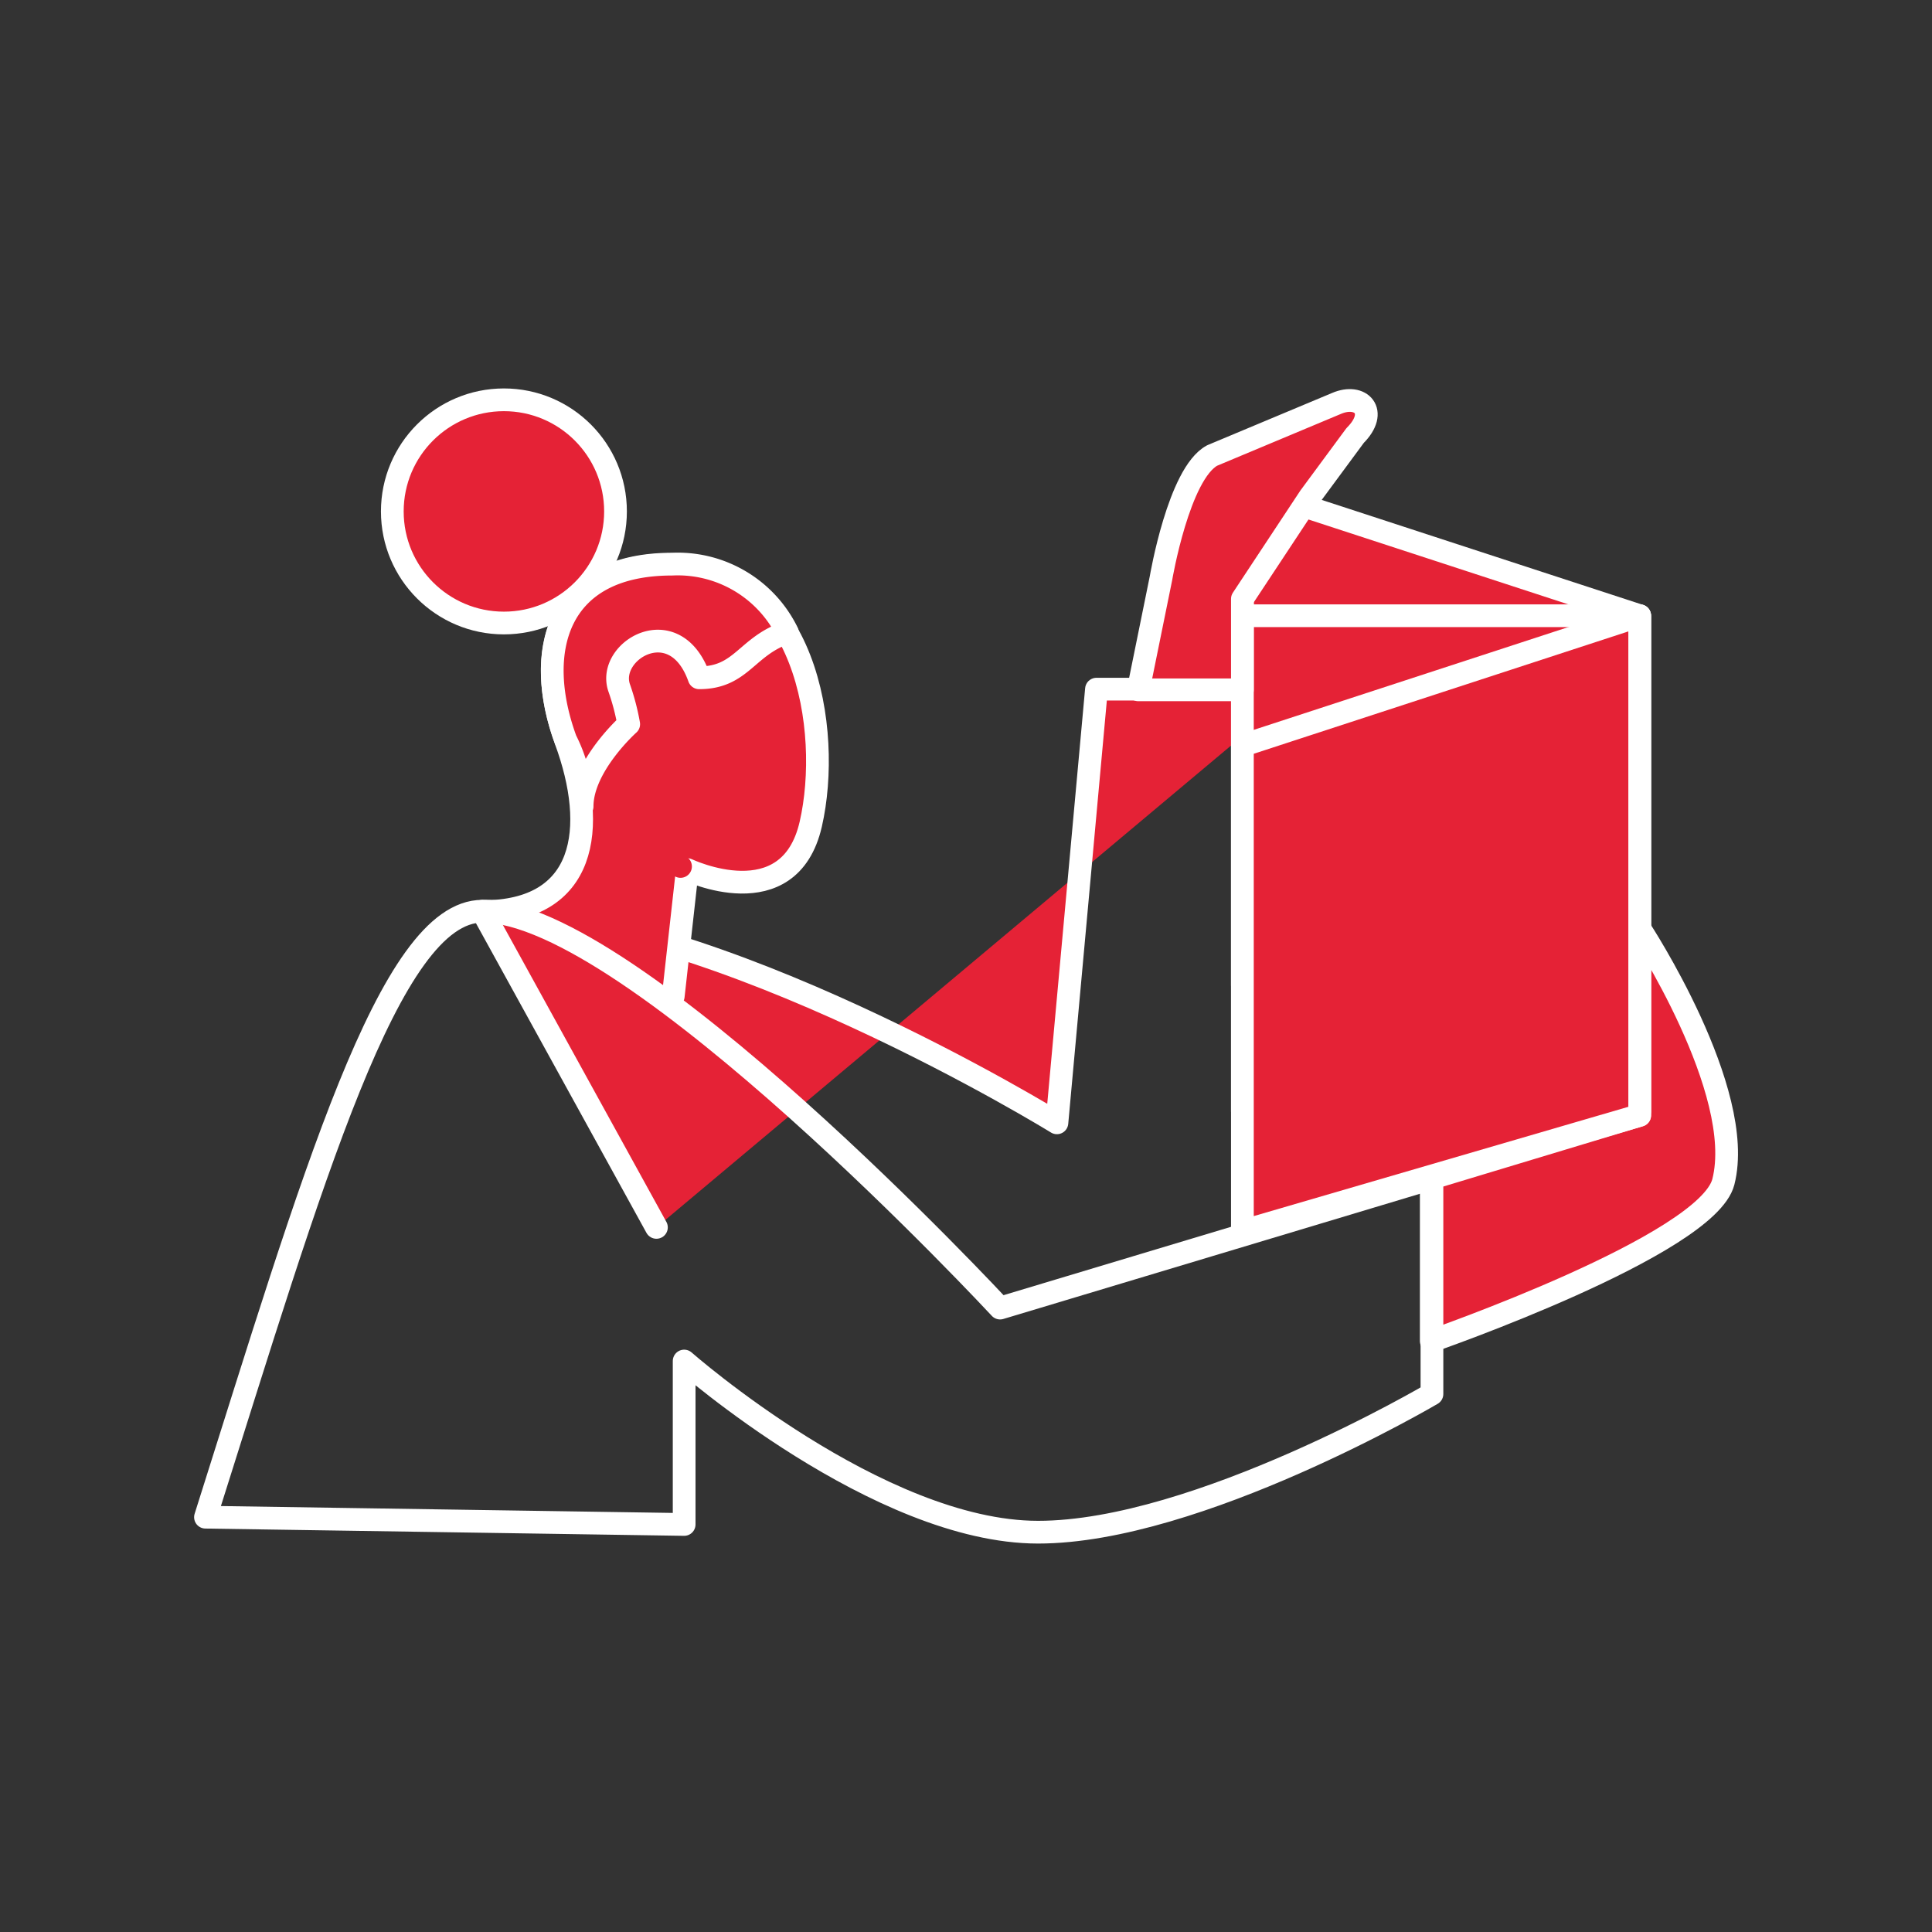
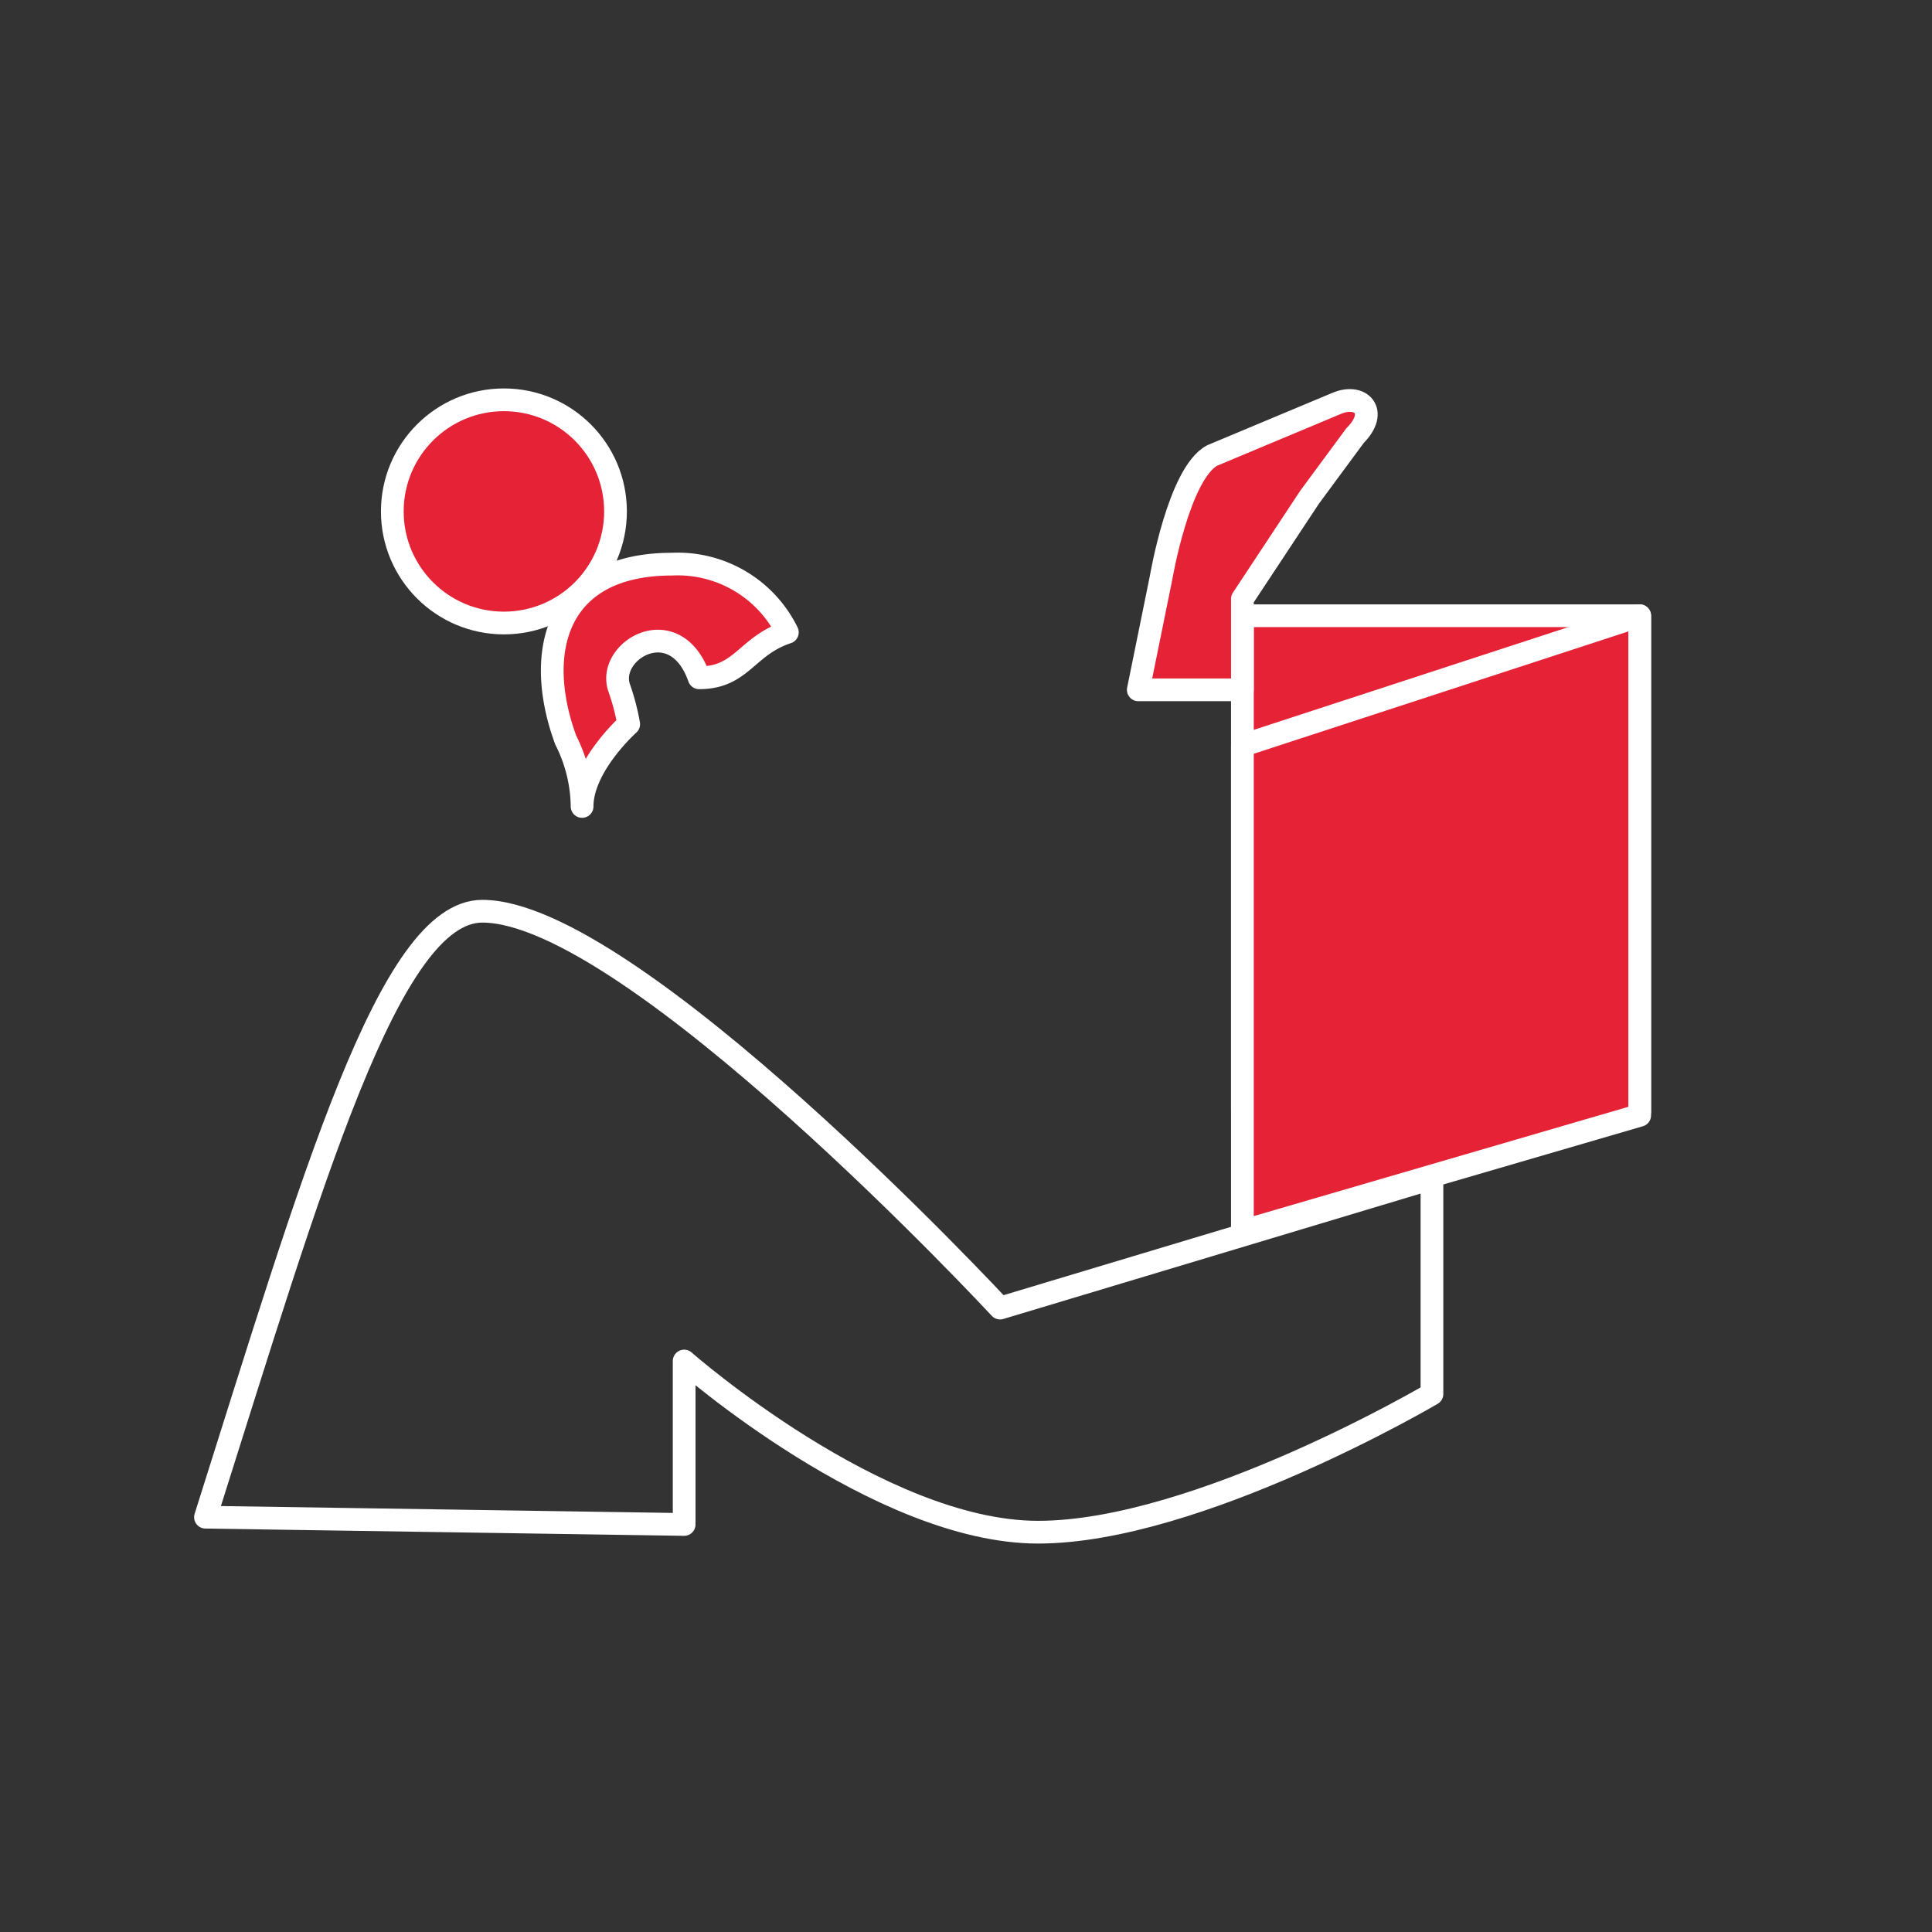
<svg xmlns="http://www.w3.org/2000/svg" id="Ebene_1" data-name="Ebene 1" viewBox="0 0 85 85">
  <rect x="0" y="0" width="85" height="85" fill="#333333" stroke="none" />
  <defs>
    <style>.cls-1{fill:#e52236;}.cls-1,.cls-3{stroke:#fff;}.cls-1,.cls-2,.cls-3{stroke-linecap:round;stroke-linejoin:round;}.cls-2{fill:#fff;stroke:#e52236;}.cls-3{fill:none;}</style>
  </defs>
  <title>2025_Icon_Werte_WT_Ziele_1 Kopie</title>
-   <path class="cls-1" d="M28.88,54,21.22,40.09c10.19,0,25.28,9.31,25.28,9.31l1.74-19.08h8.88" />
-   <path class="cls-1" d="M29.62,43.83l.62-5.57s4.48,2.14,5.43-2-.22-11.42-6.1-11.42c-5.13,0-6.1,3.88-4.68,7.74s.91,7.53-3.67,7.53" />
-   <polygon class="cls-1" points="72.14 27.09 72.14 48.47 54.66 43.36 54.66 21.38 72.14 27.09" />
-   <path class="cls-1" d="M72.14,40.85S76.84,48,75.82,52c-.72,2.79-12.85,7-12.85,7V51.84l9.17-2.77Z" />
  <polygon class="cls-1" points="72.14 27.09 54.66 27.09 54.66 48.9 72.14 48.9 72.14 27.09" />
  <polygon class="cls-1" points="54.66 32.8 54.66 54.17 72.14 49.07 72.14 27.09 54.66 32.8" />
  <circle class="cls-1" cx="22.17" cy="22.5" r="4.91" />
-   <path class="cls-2" d="M29.94,38.12a7.8,7.8,0,0,1-1-.67" />
  <path class="cls-1" d="M25.61,35.48h0a6.64,6.64,0,0,0-.72-2.92c-1.42-3.86-.45-7.74,4.68-7.74a5.37,5.37,0,0,1,5.07,3c-1.81.6-2,2-3.88,2-1.06-3-4.08-1.2-3.52.44a10,10,0,0,1,.42,1.6S25.61,33.69,25.61,35.48Z" />
  <path class="cls-1" d="M54.66,26.35v4H50.08l1-4.92s.78-4.6,2.25-5.39l5.47-2.29c1.07-.46,1.87.36.82,1.41l-2,2.71Z" />
  <path class="cls-3" d="M30.1,67.07V59.88s8.56,7.53,15.57,7.53S63,61.33,63,61.33V51.84L44,57.55S27.79,40.09,21.22,40.09c-4.09,0-7.46,11.76-12.18,26.66Z" />
</svg>